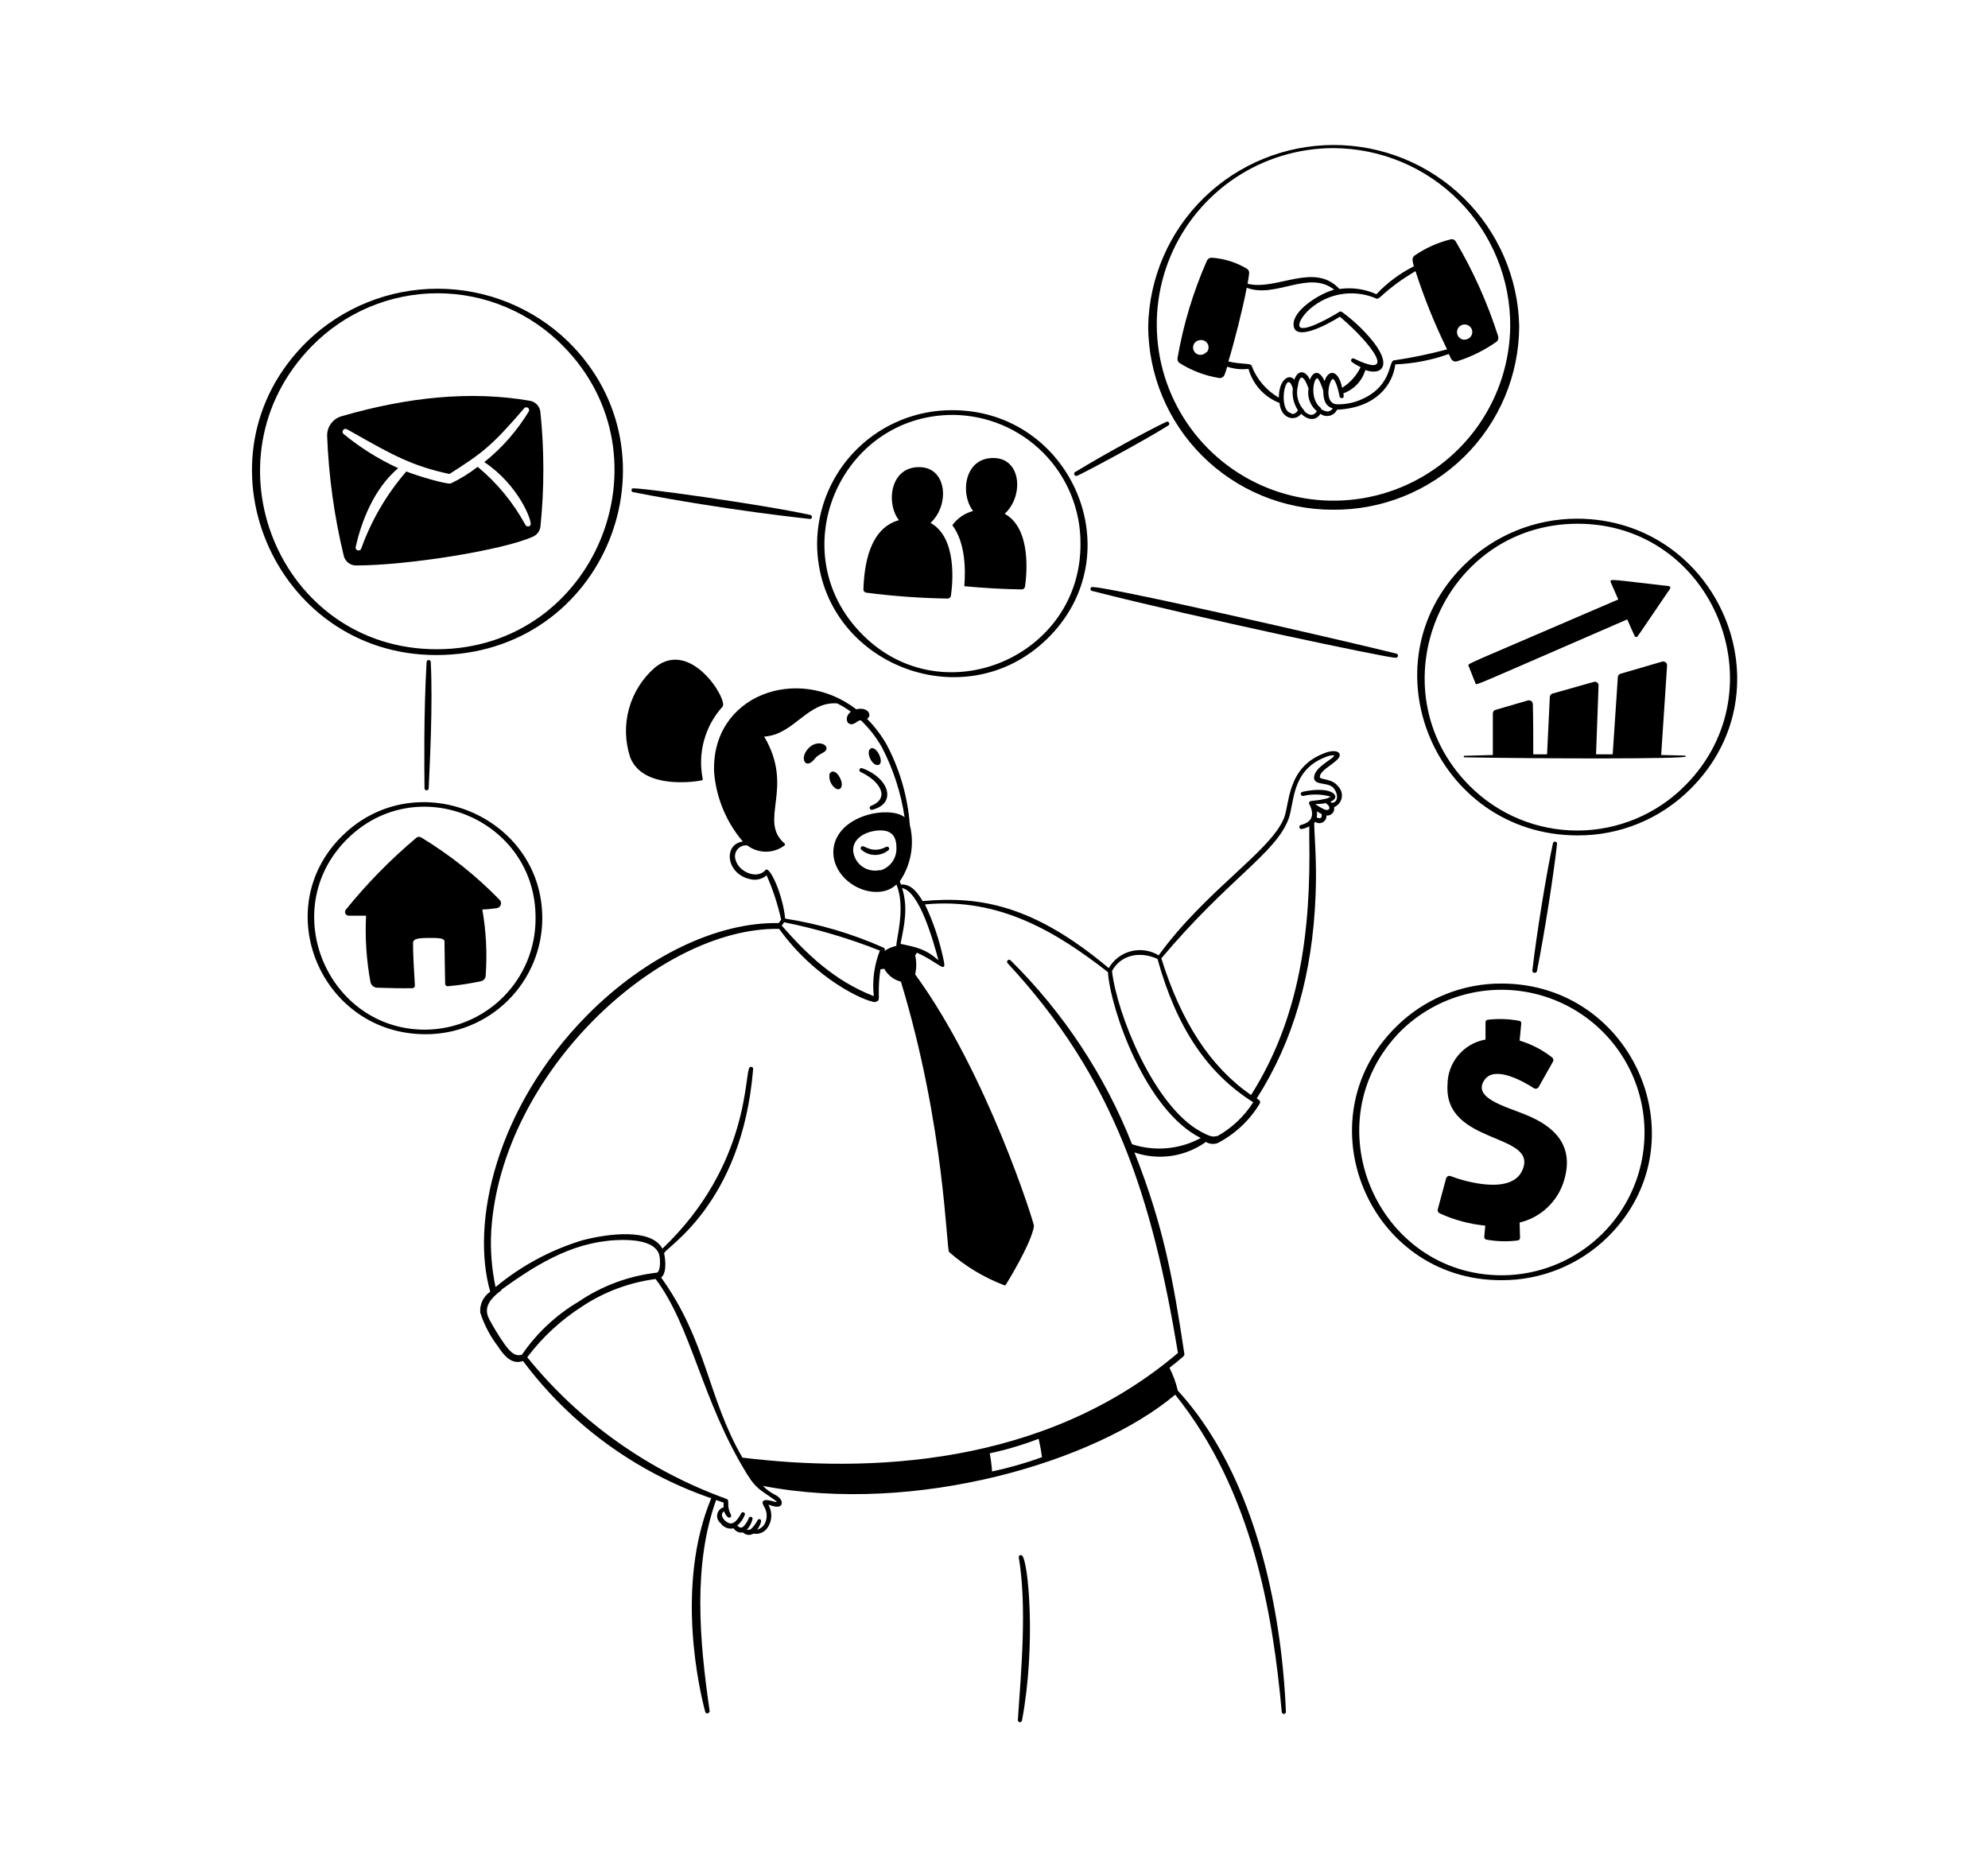
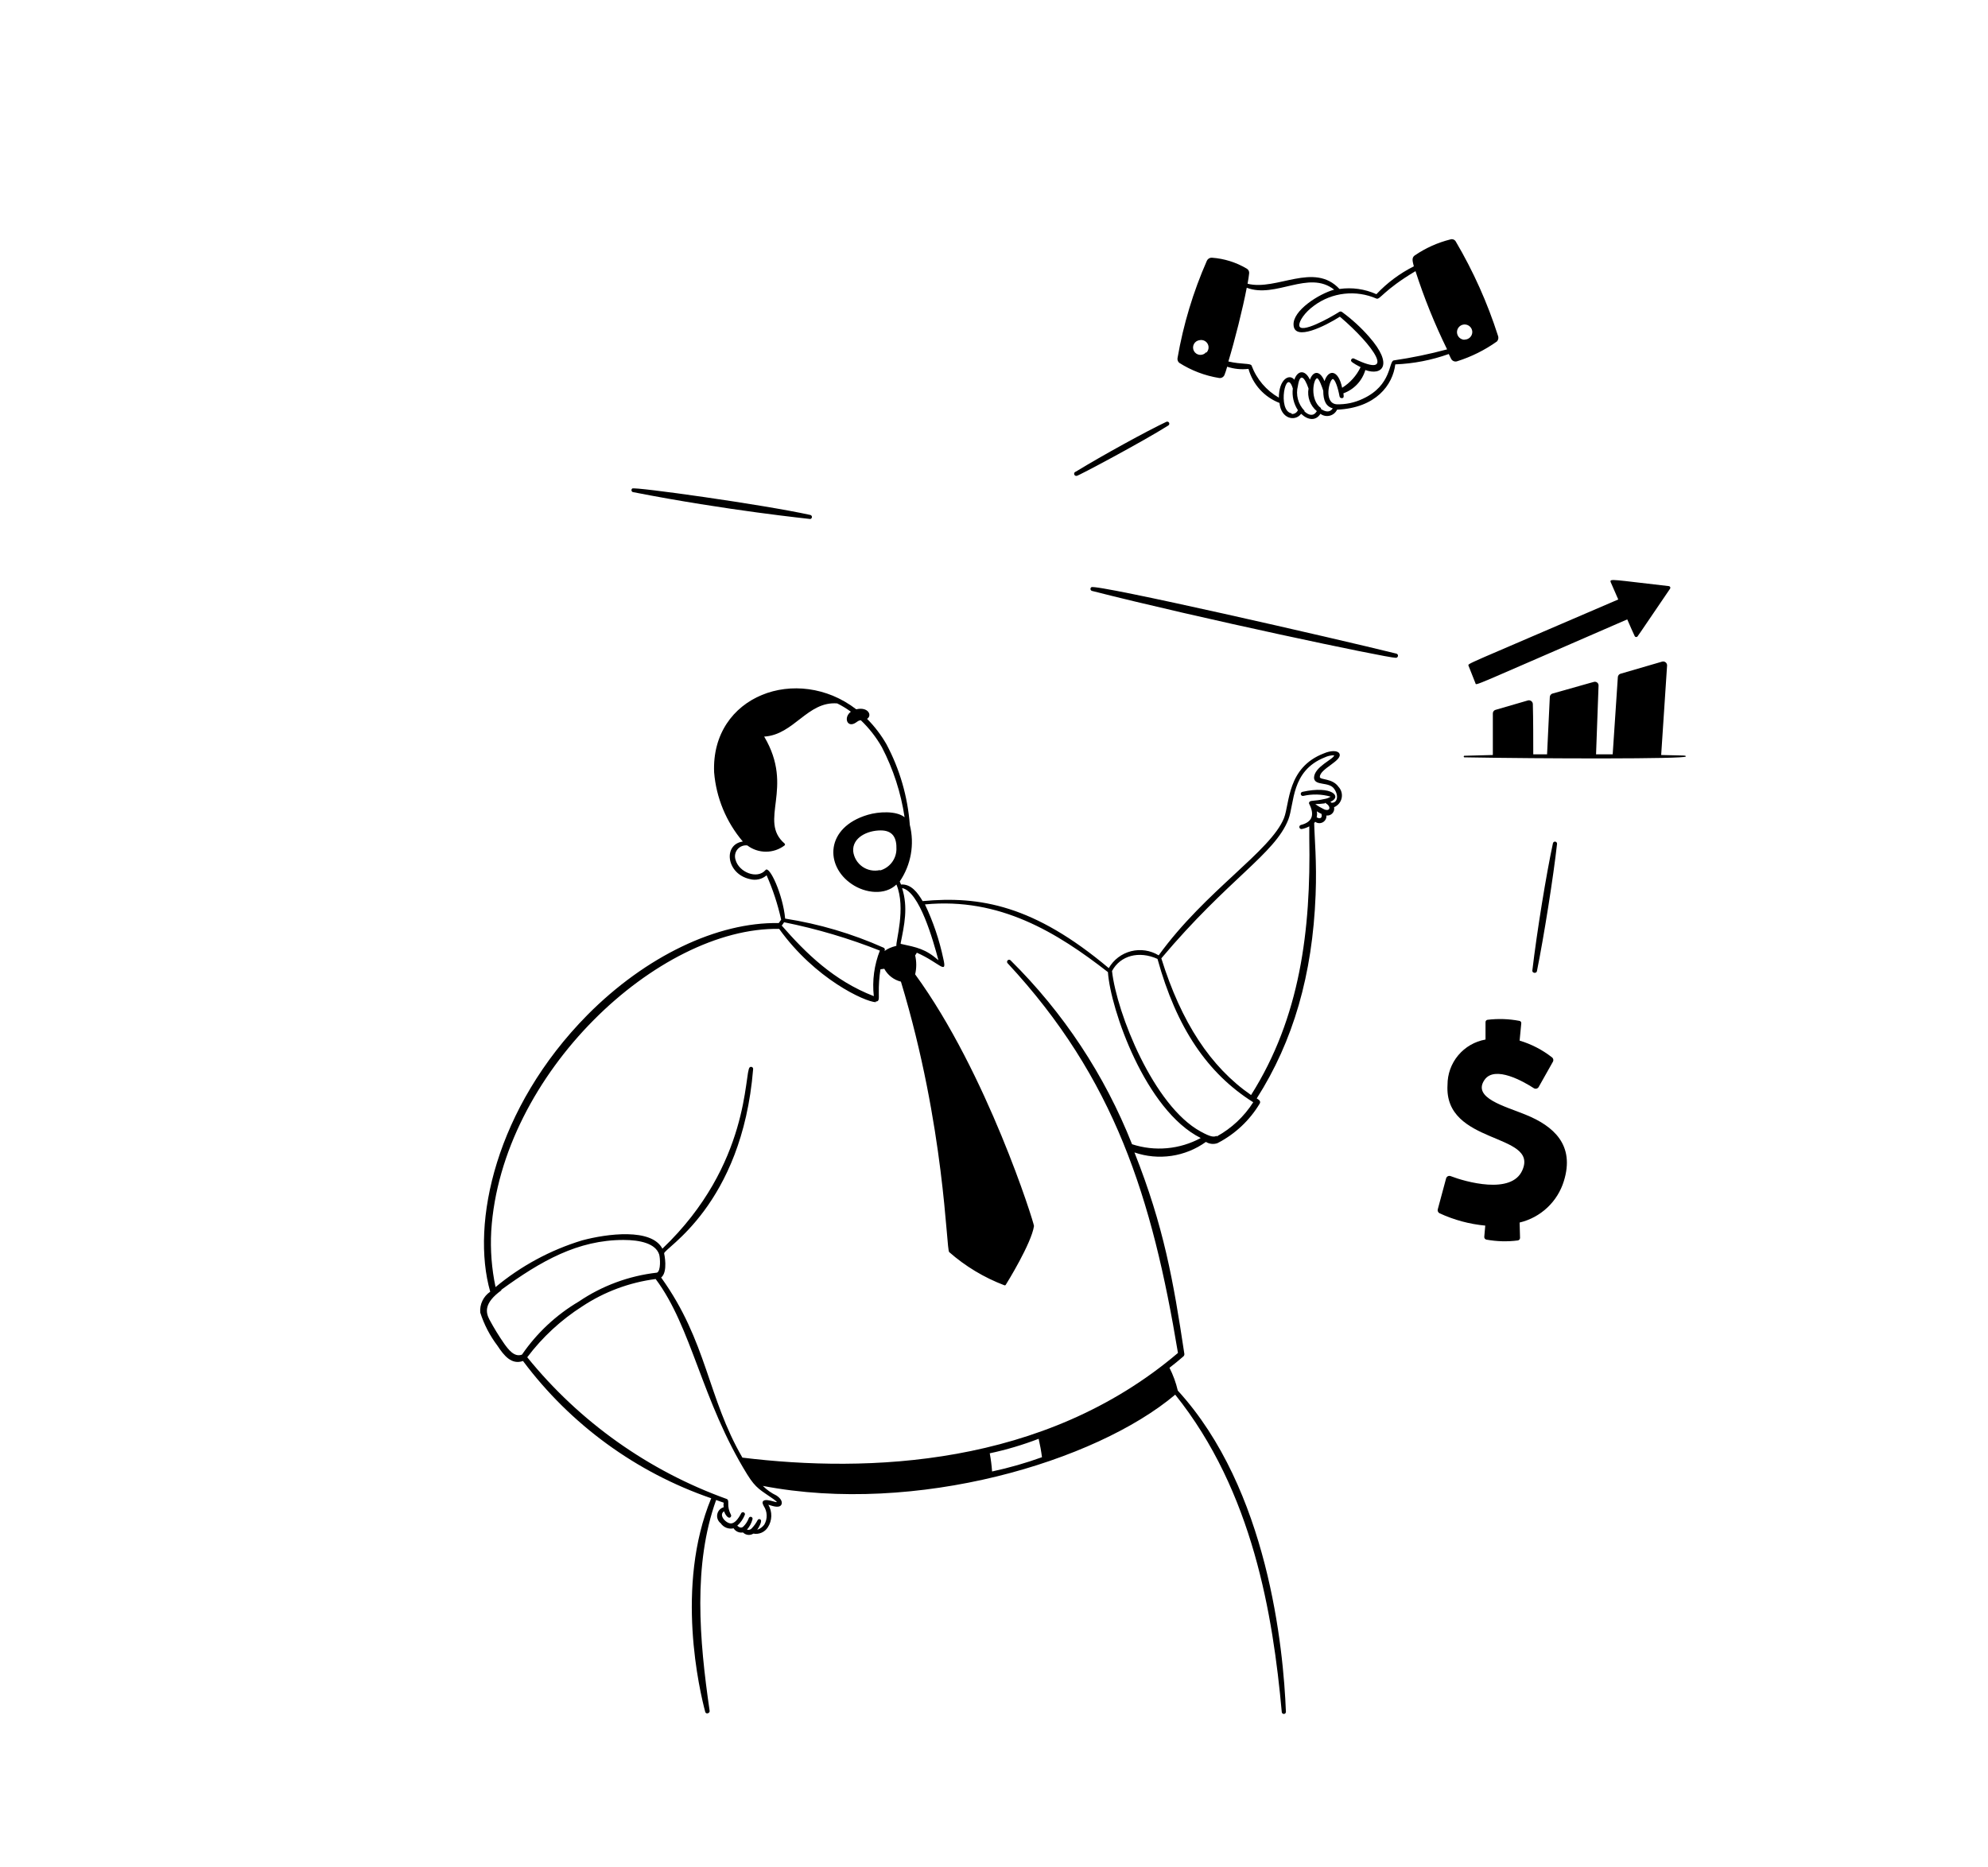
<svg xmlns="http://www.w3.org/2000/svg" width="280" height="263" viewBox="0 0 280 263" fill="none">
-   <path d="M59.347 117.973C59.249 117.905 59.133 117.869 59.013 117.869C58.894 117.869 58.778 117.905 58.679 117.973C55.037 121.03 51.699 124.431 48.711 128.127C48.65 128.202 48.612 128.293 48.6 128.389C48.588 128.485 48.603 128.583 48.643 128.671C48.683 128.759 48.746 128.835 48.827 128.889C48.907 128.944 49 128.975 49.097 128.979H51.557C51.401 132.109 51.61 135.246 52.178 138.327C52.223 138.545 52.339 138.742 52.509 138.886C52.679 139.03 52.892 139.113 53.115 139.122C54.943 139.192 56.63 139.215 58.082 139.192C58.133 139.191 58.183 139.179 58.229 139.157C58.275 139.135 58.316 139.104 58.349 139.065C58.382 139.027 58.407 138.982 58.421 138.933C58.436 138.884 58.44 138.833 58.433 138.783C58.328 137.065 58.152 134.109 58.176 132.812C58.176 132.146 59.218 132.134 60.261 132.111C61.725 132.111 62.604 132.111 62.604 132.625C62.604 133.466 62.674 137.299 62.697 138.573C62.697 138.621 62.707 138.669 62.727 138.714C62.747 138.759 62.776 138.798 62.813 138.83C62.849 138.862 62.893 138.886 62.94 138.9C62.986 138.914 63.035 138.918 63.084 138.911C64.66 138.778 66.225 138.539 67.769 138.199C67.942 138.159 68.096 138.064 68.21 137.93C68.324 137.795 68.392 137.627 68.402 137.451C68.632 134.328 68.474 131.188 67.933 128.103C68.73 128.103 69.421 127.975 69.96 127.916C70.088 127.901 70.21 127.85 70.311 127.769C70.411 127.689 70.487 127.581 70.53 127.46C70.573 127.338 70.581 127.207 70.552 127.081C70.524 126.955 70.461 126.84 70.37 126.748C67.084 123.368 63.38 120.42 59.347 117.973ZM76.11 58.02C76.068 57.637 75.903 57.277 75.639 56.995C75.375 56.712 75.026 56.523 74.646 56.455C66.317 55.006 57.426 55.929 48.113 58.628C47.514 58.799 46.988 59.164 46.619 59.665C46.25 60.166 46.059 60.776 46.075 61.397C46.294 67.092 47.079 72.752 48.418 78.293C48.513 78.68 48.735 79.024 49.05 79.27C49.364 79.516 49.752 79.649 50.152 79.648C57.367 79.648 70.921 77.487 75.079 75.582C75.366 75.455 75.614 75.254 75.797 74.999C75.981 74.744 76.092 74.445 76.122 74.133C76.668 68.776 76.664 63.377 76.11 58.02ZM74.728 73.934C74.693 74.001 74.641 74.056 74.576 74.095C74.513 74.133 74.439 74.154 74.365 74.154C74.29 74.154 74.216 74.133 74.152 74.095C74.088 74.056 74.036 74.001 74.001 73.934C72.303 70.806 70.021 68.03 67.278 65.755C66.105 66.668 64.836 67.452 63.494 68.093C63.06 68.279 59.066 67.134 57.227 66.41C54.445 69.624 52.285 73.324 50.855 77.323C50.807 77.409 50.731 77.476 50.639 77.511C50.546 77.546 50.444 77.546 50.352 77.512C50.259 77.478 50.182 77.412 50.135 77.325C50.087 77.239 50.072 77.139 50.093 77.043C50.878 73.607 52.565 68.922 56.079 65.942C53.308 64.668 50.714 63.042 48.359 61.105C48.288 61.029 48.248 60.929 48.248 60.825C48.248 60.72 48.288 60.62 48.359 60.544C48.629 60.229 48.863 60.462 50.035 61.117C55.036 63.944 58.059 65.662 63.306 66.76C67.992 63.781 69.292 62.788 73.849 57.483C73.915 57.418 74.002 57.377 74.095 57.369C74.187 57.361 74.28 57.385 74.356 57.438C74.433 57.491 74.488 57.569 74.513 57.658C74.538 57.747 74.531 57.842 74.493 57.927C72.839 60.664 70.713 63.089 68.215 65.09C73.017 68.291 74.974 73.362 74.728 73.934ZM122.017 83.481C125.809 83.973 129.626 84.25 133.45 84.31C133.565 84.317 133.68 84.28 133.769 84.206C133.858 84.132 133.916 84.028 133.931 83.913C134.176 82.219 134.844 75.734 131.06 73.654C133.755 71.165 133.403 65.966 129.654 65.802C125.344 65.615 124.747 70.885 126.609 73.269C122.404 74.437 121.724 79.707 121.607 83.002C121.603 83.118 121.643 83.232 121.719 83.32C121.795 83.409 121.901 83.466 122.017 83.481ZM135.816 82.57C138.502 82.826 141.197 82.978 143.899 83.025C144.012 83.026 144.122 82.987 144.208 82.914C144.294 82.841 144.35 82.739 144.368 82.628C144.613 80.922 145.281 74.448 141.51 72.369C144.203 69.868 143.852 64.68 140.104 64.517C135.793 64.33 135.184 69.588 137.058 71.972C135.883 72.288 134.851 72.992 134.13 73.97C136.004 76.47 136.004 80.338 135.816 82.57ZM121.268 108.766C123.973 110.039 125.426 112.446 122.65 113.521C122.588 113.553 122.539 113.605 122.512 113.669C122.486 113.733 122.483 113.804 122.504 113.87C122.525 113.936 122.569 113.993 122.628 114.029C122.687 114.066 122.757 114.081 122.826 114.07C126.422 113.159 125.168 109.548 121.478 108.228C121.442 108.207 121.401 108.194 121.359 108.19C121.317 108.185 121.274 108.19 121.235 108.204C121.195 108.218 121.158 108.241 121.127 108.27C121.097 108.299 121.073 108.335 121.058 108.374C121.043 108.413 121.036 108.456 121.038 108.498C121.041 108.54 121.052 108.58 121.072 108.618C121.092 108.655 121.12 108.688 121.153 108.713C121.187 108.739 121.226 108.757 121.268 108.766ZM124.852 119.27C122.861 120.31 121.818 119.083 121.408 119.2C121.36 119.219 121.318 119.25 121.286 119.291C121.255 119.331 121.234 119.38 121.227 119.431C121.22 119.482 121.226 119.534 121.246 119.582C121.265 119.629 121.297 119.671 121.338 119.702C121.871 120.167 122.556 120.424 123.265 120.424C123.973 120.424 124.658 120.167 125.192 119.702C125.224 119.651 125.239 119.592 125.236 119.532C125.232 119.472 125.211 119.414 125.174 119.367C125.137 119.32 125.086 119.285 125.028 119.268C124.971 119.25 124.909 119.251 124.852 119.27ZM95.871 110.179C96.865 110.187 97.858 110.101 98.835 109.922C98.858 109.92 98.88 109.912 98.9 109.9C98.919 109.889 98.936 109.873 98.95 109.854C98.963 109.836 98.972 109.814 98.977 109.792C98.981 109.77 98.981 109.746 98.976 109.724C98.611 107.926 98.674 106.069 99.158 104.3C99.642 102.53 100.534 100.899 101.763 99.535C102.595 98.67 97.336 89.919 92.275 93.997C90.501 95.528 89.22 97.549 88.595 99.805C87.969 102.061 88.027 104.451 88.761 106.674C89.897 109.595 93.318 110.179 95.871 110.179Z" fill="black" />
  <path d="M185.894 109.455C185.835 108.287 189.197 107.118 188.635 106.125C188.401 105.704 187.463 105.681 186.444 106.125C181.267 108.123 181.665 113.136 180.845 115.227C178.971 119.901 169.787 125.451 163.192 134.565C162.615 134.213 161.973 133.98 161.303 133.881C160.635 133.781 159.952 133.816 159.297 133.984C158.642 134.151 158.027 134.448 157.488 134.857C156.95 135.266 156.5 135.779 156.164 136.364C145.621 127.507 138.042 126.175 129.948 126.923C129.257 125.755 128.343 124.493 126.902 124.587C126.902 124.587 126.762 124.224 126.726 124.154C127.51 123.001 128.041 121.697 128.285 120.326C128.53 118.955 128.481 117.548 128.144 116.197C127.847 112.221 126.727 108.35 124.852 104.828C124.102 103.523 123.185 102.321 122.123 101.252C122.884 100.785 122.287 99.511 120.6 99.909C112.306 93.529 100.124 97.946 100.581 108.789C100.874 112.379 102.287 115.786 104.622 118.534C101.811 118.931 102.279 123.102 105.629 123.827C106.034 123.937 106.46 123.946 106.868 123.852C107.277 123.758 107.656 123.565 107.972 123.289C108.862 125.3 109.548 127.394 110.022 129.541C109.905 129.692 109.788 129.856 109.682 130.019C101.038 129.856 90.94 134.693 82.74 142.954C69.796 156.064 66.282 172.282 69.046 181.945C68.572 182.265 68.192 182.705 67.945 183.221C67.697 183.736 67.593 184.308 67.641 184.877C68.178 186.562 68.998 188.142 70.066 189.551C70.979 190.942 72.045 192.274 73.662 191.701C80.352 200.655 89.588 207.394 100.171 211.039C95.04 223.436 98.566 238.275 99.327 241.126C99.409 241.5 100.006 241.336 99.948 240.974C98.484 230.926 97.605 220.375 100.862 211.284L101.928 211.658C101.892 211.871 101.892 212.088 101.928 212.301C101.699 212.368 101.493 212.496 101.333 212.672C101.173 212.848 101.065 213.065 101.022 213.299C100.978 213.533 101 213.774 101.086 213.996C101.171 214.218 101.317 214.412 101.506 214.556C101.701 214.844 101.979 215.066 102.303 215.193C102.627 215.321 102.982 215.347 103.322 215.268C103.458 215.487 103.658 215.659 103.893 215.763C104.129 215.868 104.392 215.899 104.645 215.853C104.834 216.043 105.082 216.163 105.348 216.193C105.615 216.223 105.884 216.16 106.11 216.017C106.497 216.089 106.897 216.045 107.258 215.888C107.619 215.732 107.925 215.472 108.136 215.14C108.446 214.669 108.618 214.121 108.633 213.557C108.648 212.993 108.504 212.437 108.218 211.95C108.581 212.032 109.718 212.535 110.046 211.95C110.233 211.6 110.046 211.109 109.366 210.653C108.653 210.315 108.003 209.856 107.445 209.298C128.999 213.434 154.301 205.909 165.523 196.445C176.464 210.093 179.287 227.49 180.529 241.126C180.529 241.204 180.56 241.278 180.615 241.333C180.67 241.388 180.744 241.418 180.822 241.418C180.899 241.418 180.974 241.388 181.029 241.333C181.083 241.278 181.115 241.204 181.115 241.126C180.763 232.141 178.596 209.754 165.887 195.872C165.627 194.758 165.234 193.68 164.715 192.659C165.383 192.145 166.039 191.608 166.659 191.07C166.713 191.027 166.754 190.971 166.781 190.908C166.807 190.845 166.818 190.776 166.812 190.708C165.254 180.368 163.919 172.761 159.783 162.327C161.457 162.902 163.245 163.067 164.996 162.809C166.747 162.551 168.41 161.877 169.846 160.843C170.087 160.992 170.358 161.085 170.64 161.116C170.921 161.146 171.207 161.113 171.474 161.018C173.94 159.751 176.002 157.82 177.425 155.445C177.635 155.071 177.249 154.872 177.003 154.72C182.145 146.67 184.863 137.287 185.296 126.059C185.484 121.385 185.132 117.95 185.097 115.94L185.238 115.753C185.392 115.866 185.576 115.933 185.767 115.944C185.958 115.956 186.149 115.912 186.316 115.818C186.483 115.724 186.619 115.585 186.708 115.415C186.798 115.246 186.836 115.055 186.819 114.865C186.974 114.886 187.131 114.868 187.278 114.815C187.425 114.762 187.557 114.675 187.662 114.56C187.768 114.446 187.845 114.307 187.886 114.157C187.926 114.007 187.931 113.849 187.897 113.697C188.165 113.586 188.401 113.412 188.587 113.19C188.773 112.968 188.902 112.704 188.963 112.421C189.024 112.139 189.015 111.846 188.938 111.567C188.86 111.289 188.716 111.033 188.518 110.822C187.651 109.595 185.918 109.875 185.894 109.455ZM186.128 114.643C186.28 115.251 185.894 115.391 185.449 115.122C185.683 114.035 185.039 114.152 186.128 114.643ZM187.534 113.065L187.381 112.937C189.068 112.236 187.651 110.6 183.434 111.535C183.358 111.552 183.292 111.598 183.25 111.664C183.208 111.73 183.194 111.809 183.212 111.885C183.229 111.961 183.275 112.027 183.341 112.069C183.407 112.111 183.487 112.124 183.563 112.107C184.835 111.814 186.162 111.85 187.417 112.212C187.158 112.381 186.867 112.493 186.562 112.54C185.085 112.879 184.547 112.703 184.406 112.984C184.38 113.024 184.366 113.071 184.366 113.118C184.366 113.166 184.38 113.213 184.406 113.252C185.156 114.725 184.875 115.788 183.235 116.197C183.159 116.214 183.092 116.261 183.051 116.326C183.009 116.392 182.995 116.472 183.012 116.547C183.029 116.623 183.076 116.689 183.142 116.731C183.208 116.773 183.288 116.787 183.364 116.769C183.728 116.698 184.079 116.571 184.406 116.396V118.02C184.641 131.024 183.129 143.293 176.206 154.241C170.513 150.304 166.378 144.006 163.567 134.985C173.009 123.769 179.557 120.287 181.454 115.438C182.333 113.183 181.806 108.579 186.573 106.686C186.99 106.486 187.446 106.382 187.909 106.382C187.909 106.908 185.074 107.994 185.074 109.572C185.167 110.74 187.159 110.063 187.897 111.091C188.635 112.119 188.319 113.136 187.534 113.065ZM146.757 205.255C144.462 206.082 142.114 206.753 139.729 207.265C139.67 206.406 139.56 205.552 139.401 204.706C141.747 204.206 144.05 203.522 146.289 202.661C146.489 203.517 146.645 204.383 146.757 205.255ZM107.469 211.459C107.316 211.658 107.469 211.915 107.574 212.137C107.829 212.524 107.97 212.974 107.982 213.436C107.995 213.898 107.878 214.355 107.644 214.754C107.393 215.09 107.046 215.342 106.649 215.479C106.836 215.222 107.328 214.369 107.164 214.1C107.141 214.061 107.109 214.029 107.07 214.007C107.031 213.985 106.987 213.973 106.941 213.973C106.896 213.973 106.852 213.985 106.813 214.007C106.774 214.029 106.742 214.061 106.719 214.1C106.496 214.526 106.217 214.919 105.887 215.268C105.806 215.365 105.698 215.434 105.577 215.468C105.455 215.501 105.327 215.497 105.208 215.456C105.577 215.04 105.842 214.544 105.981 214.007C106.004 213.939 105.999 213.864 105.968 213.799C105.936 213.735 105.879 213.685 105.811 213.662C105.743 213.639 105.668 213.644 105.603 213.675C105.538 213.707 105.489 213.763 105.465 213.831C105.293 214.302 105.012 214.727 104.645 215.07C104.399 215.234 104.177 215.187 103.837 214.907C104.315 214.477 104.685 213.941 104.915 213.341C104.929 213.278 104.92 213.212 104.891 213.154C104.861 213.097 104.813 213.051 104.754 213.025C104.694 212.999 104.628 212.994 104.566 213.011C104.503 213.028 104.449 213.066 104.411 213.119C103.943 214.03 103.474 214.521 103.017 214.579C102.314 214.661 101.12 213.411 101.987 212.873C102.127 213.364 102.619 214.042 102.924 213.668C102.961 213.615 102.981 213.551 102.981 213.487C102.981 213.422 102.961 213.359 102.924 213.306C102.667 212.821 102.545 212.276 102.572 211.728C102.572 211.459 102.572 211.238 102.373 211.144C91.348 207.177 81.624 200.271 74.259 191.176C76.392 188.347 79.014 185.921 82.002 184.013C85.109 181.955 88.647 180.636 92.346 180.157C97.453 186.969 98.824 197.286 105.231 207.662C106.496 209.718 107.176 209.905 108.956 211.167C110.397 212.231 107.937 210.84 107.469 211.459ZM107.82 122.553C106.649 123.909 104.048 122.857 103.591 121.081C103.513 120.834 103.497 120.572 103.547 120.319C103.597 120.065 103.71 119.827 103.875 119.628C104.041 119.429 104.254 119.275 104.495 119.18C104.736 119.085 104.997 119.051 105.255 119.083C106.009 119.656 106.931 119.965 107.879 119.965C108.826 119.965 109.748 119.656 110.502 119.083C110.522 119.067 110.538 119.046 110.549 119.023C110.56 118.999 110.566 118.974 110.566 118.949C110.566 118.923 110.56 118.898 110.549 118.875C110.538 118.851 110.522 118.831 110.502 118.814C106.742 115.554 111.967 111.056 107.632 103.753C111.838 103.496 113.724 98.752 117.917 99.079C118.591 99.412 119.234 99.803 119.838 100.248C118.749 101.077 119.346 102.584 120.53 101.79C120.916 101.521 120.963 101.486 121.244 101.451C122.412 102.567 123.41 103.846 124.208 105.248C125.814 108.336 126.895 111.669 127.406 115.11C126.234 114.175 123.751 114.316 122.217 114.771C116.242 116.547 116.16 121.957 119.967 124.528C121.889 125.837 124.653 126.14 126.258 124.587C127.64 127.905 126.117 132.695 126.258 133.221C124.629 133.63 124.512 134.202 124.618 133.817C124.634 133.748 124.623 133.674 124.589 133.612C124.554 133.55 124.498 133.502 124.43 133.478C120.017 131.51 115.361 130.135 110.585 129.388C110.268 125.977 108.359 121.852 107.82 122.553ZM123.938 122.553C123.513 122.652 123.072 122.659 122.643 122.575C122.215 122.491 121.809 122.317 121.453 122.066C121.097 121.814 120.798 121.49 120.576 121.115C120.354 120.74 120.215 120.322 120.166 119.889C120.049 117.973 122.158 116.968 124.044 116.968C125.707 116.968 126.316 117.961 126.258 119.644C126.242 120.321 126.008 120.976 125.59 121.51C125.172 122.045 124.593 122.431 123.938 122.611V122.553ZM123.938 133.864C123.127 135.911 122.829 138.125 123.072 140.314C117.426 138.128 113.501 134.261 110.104 130.37C110.227 130.224 110.336 130.068 110.432 129.903C115.062 130.833 119.598 132.178 123.985 133.922L123.938 133.864ZM126.844 132.894C127.371 130.277 127.921 127.823 127.054 125.089C129.491 125.556 131.424 132.438 132.174 135.254C130.346 133.653 129.14 133.443 126.891 132.952L126.844 132.894ZM123.329 141.073C123.868 141.073 123.775 140.664 123.775 139.905C123.754 138.774 123.832 137.645 124.009 136.528L124.548 136.458C124.79 136.906 125.123 137.299 125.527 137.611C125.93 137.923 126.395 138.147 126.891 138.269C133.11 158.786 133.263 175.974 133.685 176.36C135.972 178.369 138.603 179.952 141.451 181.033C141.489 181.05 141.531 181.052 141.57 181.039C141.609 181.026 141.642 181 141.662 180.963C141.814 180.73 145.281 175.121 145.633 172.691C145.633 172.235 139.026 151.122 128.893 137.241C129.101 136.361 129.101 135.445 128.893 134.565C128.989 134.452 129.068 134.326 129.128 134.191C132.326 135.593 133.427 137.451 132.865 135.055C132.307 132.408 131.438 129.835 130.276 127.391C140.818 126.374 148.89 131.363 156.046 136.925C156.398 142.136 161.341 156.426 169.119 160.294C167.652 161.09 166.036 161.579 164.372 161.729C162.708 161.88 161.031 161.69 159.443 161.17C155.597 151.434 149.761 142.605 142.306 135.242C142.25 135.2 142.18 135.18 142.11 135.185C142.039 135.19 141.973 135.22 141.923 135.27C141.874 135.319 141.843 135.385 141.838 135.455C141.833 135.526 141.854 135.595 141.896 135.651C157.007 151.904 162.29 168.73 165.91 190.568C147.004 206.645 122.134 207.463 104.564 205.313C99.644 196.831 99.597 188.955 93.119 179.947C94.115 179.164 93.552 176.582 93.541 176.558C93.412 175.857 104.505 169.875 106.075 150.596C106.081 150.537 106.071 150.479 106.043 150.426C106.016 150.374 105.974 150.332 105.922 150.304C105.87 150.276 105.811 150.265 105.753 150.271C105.694 150.277 105.639 150.3 105.594 150.339C104.798 150.981 105.746 164.009 93.294 175.881C91.772 172.959 85.528 173.766 81.99 174.712C77.526 176.071 73.38 178.308 69.796 181.291C69.248 178.703 69.043 176.056 69.187 173.415C70.558 151.215 92.744 130.546 109.741 130.837C114.778 137.871 121.806 141.108 123.353 141.166L123.329 141.073ZM171.357 159.99C170.959 160.188 170.513 160.154 169.108 159.382C162.501 155.795 157.288 142.744 156.621 136.773C157.792 134.588 160.416 133.887 163.028 135.067C165.711 144.777 170.056 151.192 176.511 155.258C175.229 157.275 173.456 158.935 171.357 160.083V159.99ZM70.616 181.664C76.192 177.61 81.381 174.654 87.812 174.654C90.155 174.654 92.322 175.145 92.838 176.687C92.99 177.189 93.095 179.024 92.533 179.258C88.582 179.705 84.798 181.105 81.51 183.335C78.333 185.212 75.605 187.761 73.521 190.802C72.432 191.222 71.588 190.054 71.026 189.282C70.267 188.19 69.571 187.055 68.941 185.882C68.391 184.842 68.156 183.534 70.605 181.758L70.616 181.664ZM186.585 113.065C187.522 113.51 187.405 114.351 186.527 114.012C186.079 113.801 185.652 113.551 185.25 113.264C185.7 113.252 186.15 113.217 186.597 113.159L186.585 113.065Z" fill="black" />
-   <path d="M143.911 219.078C143.865 219.051 143.813 219.037 143.76 219.039C143.707 219.04 143.656 219.056 143.612 219.086C143.568 219.115 143.533 219.156 143.511 219.204C143.489 219.252 143.482 219.306 143.489 219.358C143.641 219.358 143.782 219.358 143.489 219.358C144.66 226.369 143.829 235.284 143.36 242.248C143.351 242.325 143.373 242.403 143.421 242.465C143.47 242.526 143.54 242.566 143.618 242.575C143.696 242.585 143.774 242.562 143.835 242.514C143.897 242.466 143.937 242.395 143.946 242.318C145.937 231.779 144.848 219.592 143.911 219.078ZM117.578 110.974C118.327 111.558 118.913 110.787 118.327 109.607C117.741 108.427 117.016 108.532 116.828 109.046C116.779 109.405 116.823 109.77 116.953 110.106C117.085 110.444 117.299 110.742 117.578 110.974ZM123.563 107.761C124.735 107.761 123.563 105.003 122.65 105.424C121.9 105.833 122.732 107.761 123.563 107.761ZM114.684 106.966C115.422 105.985 116.477 106.066 116.406 105.342C116.336 104.618 114.485 104.174 113.454 105.961C112.798 107.118 113.572 108.287 114.684 106.966ZM76.379 129.342C76.379 114.912 58.562 107.492 48.172 117.763C37.782 128.033 45.244 145.63 59.886 145.677C62.046 145.689 64.186 145.276 66.185 144.46C68.184 143.646 70.002 142.445 71.535 140.927C73.067 139.409 74.284 137.604 75.115 135.616C75.947 133.628 76.376 131.496 76.379 129.342ZM59.851 145.034C46.181 145.034 38.953 128.197 48.816 118.265C58.68 108.333 75.524 115.438 75.43 129.342C75.442 131.393 75.047 133.426 74.269 135.325C73.493 137.224 72.348 138.951 70.901 140.408C69.454 141.865 67.733 143.024 65.837 143.818C63.941 144.612 61.907 145.025 59.851 145.034ZM147.577 89.895C159.631 77.989 150.892 57.775 134.13 57.775C129.108 57.753 124.282 59.719 120.712 63.241C117.141 66.763 115.117 71.555 115.083 76.563C115.153 93.237 135.652 101.673 147.577 89.895ZM134.223 58.441C139.012 58.475 143.592 60.402 146.958 63.799C150.325 67.196 152.203 71.787 152.181 76.563C152.298 92.513 132.829 100.785 121.502 89.416C109.952 77.907 118.257 58.441 134.223 58.441ZM222.137 73.058C216.176 73.053 210.455 75.397 206.217 79.578C192.02 93.599 202.235 117.623 222.137 117.669C225.088 117.693 228.014 117.13 230.745 116.014C233.476 114.899 235.957 113.253 238.045 111.173C252.301 97.081 241.992 73.105 222.137 73.058ZM206.979 110.682C193.484 97.151 203.008 73.841 222.137 73.771C241.266 73.701 250.837 97.046 237.365 110.624C235.383 112.633 233.02 114.23 230.414 115.322C227.808 116.414 225.011 116.98 222.184 116.985C219.358 116.99 216.559 116.436 213.948 115.354C211.338 114.272 208.969 112.684 206.979 110.682ZM211.536 138.537C208.769 138.519 206.026 139.048 203.466 140.096C200.907 141.143 198.581 142.686 196.624 144.637C183.387 157.723 192.746 180.321 211.407 180.321C214.195 180.342 216.959 179.814 219.542 178.767C222.125 177.721 224.476 176.176 226.459 174.222C239.767 161.077 230.208 138.584 211.536 138.537ZM211.536 179.631C193.883 179.631 184.664 158.039 197.292 145.221C199.644 142.902 202.532 141.196 205.701 140.253C208.871 139.31 212.224 139.159 215.465 139.814C218.707 140.469 221.737 141.909 224.288 144.008C226.84 146.107 228.835 148.799 230.097 151.848C231.359 154.897 231.85 158.21 231.526 161.493C231.202 164.776 230.074 167.929 228.24 170.674C226.406 173.419 223.922 175.672 221.009 177.234C218.097 178.796 214.843 179.619 211.536 179.631ZM61.444 92.267C85.329 92.267 96.293 64.026 79.999 48.089C75.076 43.329 68.488 40.667 61.632 40.667C54.775 40.667 48.188 43.329 43.264 48.089C26.654 64.33 38.496 92.279 61.444 92.267ZM79.331 48.755C94.782 64.435 83.853 91.368 61.596 91.449C39.34 91.531 28.34 64.645 43.92 48.755C46.224 46.398 48.977 44.525 52.018 43.246C55.059 41.967 58.326 41.308 61.626 41.308C64.926 41.308 68.192 41.967 71.233 43.246C74.274 44.525 77.027 46.398 79.331 48.755ZM187.662 71.796C191.096 71.836 194.504 71.198 197.689 69.917C200.874 68.637 203.773 66.74 206.219 64.336C208.665 61.932 210.61 59.069 211.941 55.911C213.271 52.753 213.962 49.364 213.972 45.939C213.828 39.122 211.011 32.634 206.127 27.864C201.243 23.094 194.68 20.423 187.844 20.423C181.009 20.423 174.446 23.094 169.561 27.864C164.677 32.634 161.861 39.122 161.716 45.939C161.735 52.795 164.475 59.365 169.337 64.211C174.2 69.057 180.789 71.784 187.662 71.796ZM212.707 45.986C212.649 50.883 211.141 55.655 208.371 59.7C205.601 63.744 201.693 66.881 197.139 68.715C192.586 70.55 187.591 71 182.782 70.009C177.973 69.019 173.564 66.631 170.113 63.148C166.661 59.664 164.319 55.239 163.382 50.431C162.445 45.623 162.955 40.645 164.847 36.126C166.739 31.605 169.93 27.745 174.017 25.029C178.103 22.314 182.904 20.865 187.815 20.864C191.105 20.878 194.359 21.539 197.392 22.81C200.425 24.081 203.177 25.937 205.489 28.27C207.802 30.604 209.63 33.37 210.868 36.41C212.107 39.45 212.732 42.704 212.707 45.986ZM60.085 93.261C59.652 100.703 59.769 108.754 59.792 111.033C59.792 111.11 59.823 111.184 59.878 111.239C59.933 111.294 60.008 111.325 60.085 111.325C60.163 111.325 60.237 111.294 60.292 111.239C60.347 111.184 60.378 111.11 60.378 111.033C60.53 107.527 60.975 99.348 60.671 93.261C60.671 93.183 60.64 93.109 60.585 93.054C60.53 92.999 60.456 92.968 60.378 92.968C60.3 92.968 60.226 92.999 60.171 93.054C60.116 93.109 60.085 93.183 60.085 93.261Z" fill="black" />
  <path d="M89.23 69.331C102.397 71.913 114.239 73.105 114.122 73.105C114.189 73.092 114.248 73.056 114.291 73.004C114.333 72.951 114.357 72.886 114.357 72.819C114.357 72.751 114.333 72.686 114.291 72.634C114.248 72.582 114.189 72.546 114.122 72.532C107.445 71.06 89.406 68.548 89.054 68.805C89.005 68.842 88.969 68.893 88.95 68.952C88.932 69.01 88.933 69.073 88.952 69.131C88.972 69.189 89.009 69.24 89.059 69.276C89.108 69.312 89.169 69.331 89.23 69.331ZM196.636 92.057C188.307 89.989 154.395 82.23 153.716 82.71C153.668 82.741 153.632 82.786 153.61 82.838C153.588 82.89 153.581 82.947 153.591 83.003C153.601 83.059 153.627 83.11 153.666 83.152C153.705 83.193 153.754 83.222 153.809 83.235C168.686 87.033 195.289 92.653 196.566 92.653C196.645 92.662 196.724 92.64 196.787 92.591C196.85 92.541 196.89 92.469 196.899 92.39C196.908 92.311 196.886 92.232 196.837 92.169C196.787 92.107 196.715 92.067 196.636 92.057ZM151.654 67.029C151.888 67.029 161.025 62.168 164.539 59.937C164.608 59.9 164.658 59.837 164.681 59.762C164.702 59.688 164.694 59.608 164.656 59.539C164.619 59.471 164.556 59.421 164.482 59.399C164.407 59.377 164.327 59.385 164.258 59.423C161.517 60.72 155.355 64.096 151.525 66.433C151.486 66.442 151.448 66.458 151.416 66.481C151.383 66.503 151.354 66.532 151.333 66.566C151.311 66.6 151.296 66.637 151.289 66.676C151.281 66.716 151.282 66.756 151.291 66.795C151.299 66.835 151.315 66.872 151.338 66.904C151.361 66.937 151.39 66.966 151.424 66.987C151.458 67.009 151.495 67.024 151.535 67.031C151.574 67.038 151.615 67.038 151.654 67.029ZM216.468 136.796C217.451 131.936 218.81 123.36 219.303 118.849C219.305 118.778 219.282 118.708 219.237 118.653C219.192 118.597 219.128 118.56 219.057 118.548C218.986 118.537 218.914 118.552 218.853 118.59C218.793 118.628 218.748 118.687 218.728 118.756C217.791 123.102 216.468 131.223 215.823 136.703C215.777 137.077 216.397 137.159 216.468 136.796ZM210.974 47.259C209.495 42.645 207.507 38.209 205.046 34.032C204.974 33.896 204.855 33.791 204.711 33.735C204.567 33.679 204.407 33.677 204.262 33.729C202.465 34.18 200.763 34.948 199.236 35.995C198.791 36.334 198.967 36.837 199.131 37.514C197.157 38.505 195.373 39.834 193.86 41.44C192.232 40.705 190.427 40.45 188.658 40.704C185.086 36.848 179.826 40.996 175.715 39.968C175.82 39.372 175.902 38.87 175.937 38.484C175.949 38.353 175.922 38.221 175.859 38.105C175.797 37.989 175.702 37.893 175.586 37.83C174.095 36.947 172.418 36.423 170.689 36.299C170.543 36.291 170.398 36.326 170.273 36.401C170.147 36.476 170.048 36.587 169.986 36.72C168.055 41.104 166.667 45.706 165.851 50.426C165.828 50.549 165.837 50.677 165.879 50.795C165.919 50.914 165.991 51.02 166.086 51.103C167.793 52.192 169.707 52.92 171.708 53.242C171.863 53.264 172.019 53.235 172.155 53.159C172.291 53.083 172.397 52.964 172.458 52.821C172.587 52.505 172.704 52.132 172.844 51.653C173.809 51.974 174.833 52.078 175.843 51.956C176.146 53.041 176.698 54.04 177.457 54.874C178.216 55.708 179.16 56.353 180.213 56.758C180.423 59.002 182.403 59.423 183.258 58.289C184.207 59.189 185.32 59.329 185.976 58.289C186.161 58.427 186.375 58.523 186.602 58.568C186.828 58.613 187.062 58.608 187.286 58.552C187.511 58.496 187.72 58.391 187.899 58.245C188.077 58.098 188.22 57.914 188.319 57.705C193.813 57.46 196.167 54.2 196.519 51.325C199.089 51.223 201.629 50.731 204.051 49.865C204.168 50.11 204.273 50.332 204.39 50.554C204.47 50.702 204.601 50.816 204.757 50.876C204.914 50.936 205.087 50.938 205.246 50.881C207.247 50.249 209.137 49.307 210.845 48.089C210.943 47.977 211.007 47.84 211.03 47.693C211.053 47.546 211.033 47.395 210.974 47.259ZM169.893 49.596C169.786 49.73 169.647 49.835 169.489 49.903C169.331 49.971 169.159 49.998 168.988 49.984C168.817 49.969 168.652 49.912 168.509 49.819C168.365 49.725 168.246 49.598 168.163 49.448C168.081 49.298 168.037 49.129 168.035 48.958C168.034 48.787 168.074 48.618 168.154 48.466C168.233 48.314 168.349 48.184 168.491 48.088C168.633 47.992 168.797 47.932 168.967 47.913C169.189 47.867 169.421 47.895 169.626 47.993C169.831 48.09 169.999 48.251 170.104 48.452C170.209 48.653 170.244 48.883 170.206 49.106C170.168 49.33 170.058 49.534 169.893 49.69V49.596ZM180.119 56.011C178.347 54.998 176.988 53.398 176.277 51.489C176.136 51.138 174.871 51.349 173.009 50.916C173.899 47.995 175.024 43.532 175.597 40.529C179.674 42.095 184.313 37.97 187.909 40.798C185.73 41.405 182.052 43.754 182.192 45.775C182.309 48.112 186.655 45.916 188.717 44.607C193.508 48.673 196.753 53.452 190.732 50.519C190.682 50.489 190.624 50.475 190.566 50.478C190.507 50.481 190.451 50.501 190.404 50.536C190.358 50.572 190.323 50.62 190.304 50.675C190.285 50.73 190.283 50.79 190.298 50.846C190.369 51.08 191.47 51.629 191.634 51.711C191.063 52.908 190.161 53.918 189.034 54.62C188.483 51.991 187.089 52.015 186.55 53.686C185.882 52.073 184.91 52.272 184.5 53.487C183.809 52.003 182.743 52.167 182.298 53.487C181.642 52.599 180.096 53.358 180.119 56.104V56.011ZM181.923 58.219C179.838 57.927 181.115 51.524 182.087 54.714C181.954 55.786 182.207 56.871 182.802 57.775C182.731 57.946 182.607 58.089 182.449 58.186C182.292 58.282 182.108 58.327 181.923 58.312V58.219ZM183.727 57.857C183.283 57.401 182.965 56.839 182.803 56.225C182.641 55.611 182.641 54.966 182.802 54.352C183.083 52.529 183.704 52.996 184.301 54.725C184.196 55.313 184.25 55.918 184.455 56.478C184.661 57.038 185.012 57.534 185.472 57.915C185.004 58.675 184.36 58.523 183.727 57.95V57.857ZM186.07 57.495C184.442 56.326 184.969 53.358 185.507 53.277C185.777 53.277 186.281 54.702 186.374 55.041C186.374 56.443 186.761 57.249 187.721 57.518C187.264 58.184 186.609 57.985 186.023 57.588L186.07 57.495ZM196.308 50.764C195.57 50.87 196.074 54.27 191.938 56.174C190.791 56.72 189.53 56.984 188.26 56.946C186.374 56.794 187.241 53.44 187.721 53.382C188.026 53.452 188.412 54.445 188.67 55.836C188.685 55.912 188.728 55.98 188.791 56.026C188.854 56.071 188.932 56.091 189.01 56.081C189.35 56.081 189.244 55.672 189.209 55.403C189.947 55.137 190.611 54.701 191.149 54.13C191.686 53.56 192.081 52.871 192.302 52.12C194.644 52.973 196.331 51.419 192.84 47.446C191.698 46.14 190.413 44.964 189.01 43.941C188.952 43.899 188.882 43.877 188.811 43.877C188.739 43.877 188.669 43.899 188.611 43.941C187.44 44.689 183.036 47.177 182.989 45.799C182.989 45.226 183.715 44.034 185.109 43.029C186.356 42.115 187.822 41.545 189.36 41.374C190.898 41.204 192.454 41.44 193.871 42.06C194.363 42.258 194.843 40.891 199.365 38.192C200.583 41.966 202.07 45.649 203.816 49.21C201.346 49.874 198.839 50.393 196.308 50.764ZM206.3 47.855C206.086 47.857 205.876 47.796 205.697 47.679C205.518 47.562 205.378 47.394 205.295 47.197C205.212 47 205.189 46.783 205.23 46.573C205.272 46.364 205.375 46.171 205.526 46.02C205.678 45.869 205.871 45.766 206.081 45.725C206.291 45.684 206.509 45.706 206.706 45.789C206.903 45.872 207.071 46.012 207.189 46.19C207.307 46.369 207.368 46.578 207.366 46.792C207.361 46.934 207.328 47.074 207.269 47.203C207.21 47.333 207.126 47.449 207.021 47.546C206.916 47.643 206.794 47.718 206.66 47.767C206.526 47.816 206.384 47.838 206.241 47.832L206.3 47.855ZM233.968 106.347L234.8 93.739C234.803 93.654 234.786 93.569 234.75 93.491C234.714 93.413 234.66 93.345 234.593 93.292C234.525 93.238 234.447 93.201 234.363 93.184C234.279 93.166 234.192 93.168 234.109 93.19L228.252 94.897C228.145 94.926 228.05 94.988 227.981 95.074C227.912 95.16 227.871 95.265 227.865 95.375L227.139 106.253H224.796L225.148 96.579C225.152 96.508 225.143 96.438 225.119 96.371C225.095 96.305 225.058 96.244 225.01 96.192C224.961 96.141 224.903 96.1 224.838 96.072C224.773 96.044 224.703 96.03 224.632 96.03C224.515 96.03 224.948 95.913 218.67 97.689C218.561 97.719 218.465 97.783 218.396 97.871C218.326 97.959 218.287 98.068 218.283 98.18L217.897 106.253H215.952C215.952 104.325 215.952 101.288 215.893 99.173C215.891 99.09 215.87 99.009 215.832 98.936C215.793 98.862 215.739 98.799 215.673 98.749C215.606 98.7 215.529 98.666 215.448 98.65C215.367 98.635 215.283 98.638 215.202 98.659L210.622 99.991C210.513 100.024 210.418 100.093 210.353 100.186C210.287 100.279 210.254 100.391 210.259 100.505V106.347L206.312 106.452C206.294 106.446 206.275 106.445 206.257 106.448C206.239 106.45 206.221 106.458 206.206 106.468C206.191 106.479 206.179 106.493 206.171 106.51C206.162 106.526 206.158 106.545 206.158 106.563C206.158 106.582 206.162 106.6 206.171 106.616C206.179 106.633 206.191 106.647 206.206 106.658C206.221 106.669 206.239 106.676 206.257 106.679C206.275 106.681 206.294 106.68 206.312 106.674C217.229 106.873 237.448 106.92 237.436 106.557C237.436 106.382 237.482 106.429 233.968 106.347ZM207.811 96.24C207.94 96.59 206.944 96.894 229.189 87.243C229.622 88.248 230.021 89.136 230.231 89.58C230.242 89.609 230.258 89.636 230.279 89.659C230.3 89.681 230.326 89.7 230.355 89.712C230.384 89.724 230.415 89.73 230.446 89.729C230.477 89.729 230.508 89.722 230.536 89.708C230.653 89.708 230.384 90.001 235.222 82.92C235.244 82.887 235.257 82.849 235.261 82.809C235.264 82.769 235.257 82.73 235.241 82.693C235.224 82.657 235.199 82.626 235.167 82.602C235.135 82.578 235.097 82.563 235.057 82.558C227.104 81.658 226.682 81.459 226.858 81.997L227.924 84.439C205.667 94.032 206.769 93.412 206.839 93.786L207.811 96.24ZM214.851 156.999C212.016 155.83 207.319 154.662 209.088 152.103C210.552 150 214.675 152.395 216.022 153.271C216.131 153.342 216.264 153.367 216.391 153.341C216.519 153.315 216.63 153.239 216.702 153.131L218.717 149.556C218.776 149.449 218.793 149.324 218.765 149.205C218.737 149.086 218.665 148.982 218.564 148.913C217.212 147.86 215.675 147.067 214.031 146.576L214.265 144.123C214.27 144.046 214.245 143.971 214.198 143.911C214.151 143.851 214.083 143.809 214.008 143.796C212.525 143.511 211.007 143.46 209.509 143.643C209.429 143.655 209.355 143.696 209.303 143.759C209.251 143.821 209.225 143.901 209.228 143.982V146.424C207.724 146.689 206.361 147.475 205.382 148.645C204.402 149.815 203.868 151.292 203.875 152.816C203.359 161.31 216.76 159.523 214.418 164.827C212.906 168.332 206.359 166.451 204.332 165.668C204.268 165.641 204.2 165.627 204.131 165.629C204.062 165.63 203.993 165.646 203.931 165.676C203.869 165.706 203.814 165.749 203.77 165.802C203.726 165.855 203.694 165.917 203.676 165.984L202.505 170.331C202.472 170.442 202.481 170.562 202.531 170.667C202.581 170.773 202.667 170.857 202.774 170.903C204.8 171.839 206.97 172.424 209.193 172.632L209.052 174.21C209.045 174.302 209.072 174.393 209.128 174.467C209.185 174.54 209.266 174.59 209.357 174.607C210.814 174.873 212.304 174.913 213.773 174.724C213.863 174.712 213.946 174.668 214.004 174.598C214.063 174.529 214.093 174.44 214.09 174.35L214.031 172.2C215.49 171.852 216.833 171.13 217.925 170.105C219.019 169.081 219.824 167.789 220.263 166.358C221.833 161.287 218.846 158.611 214.851 156.999Z" fill="black" />
</svg>